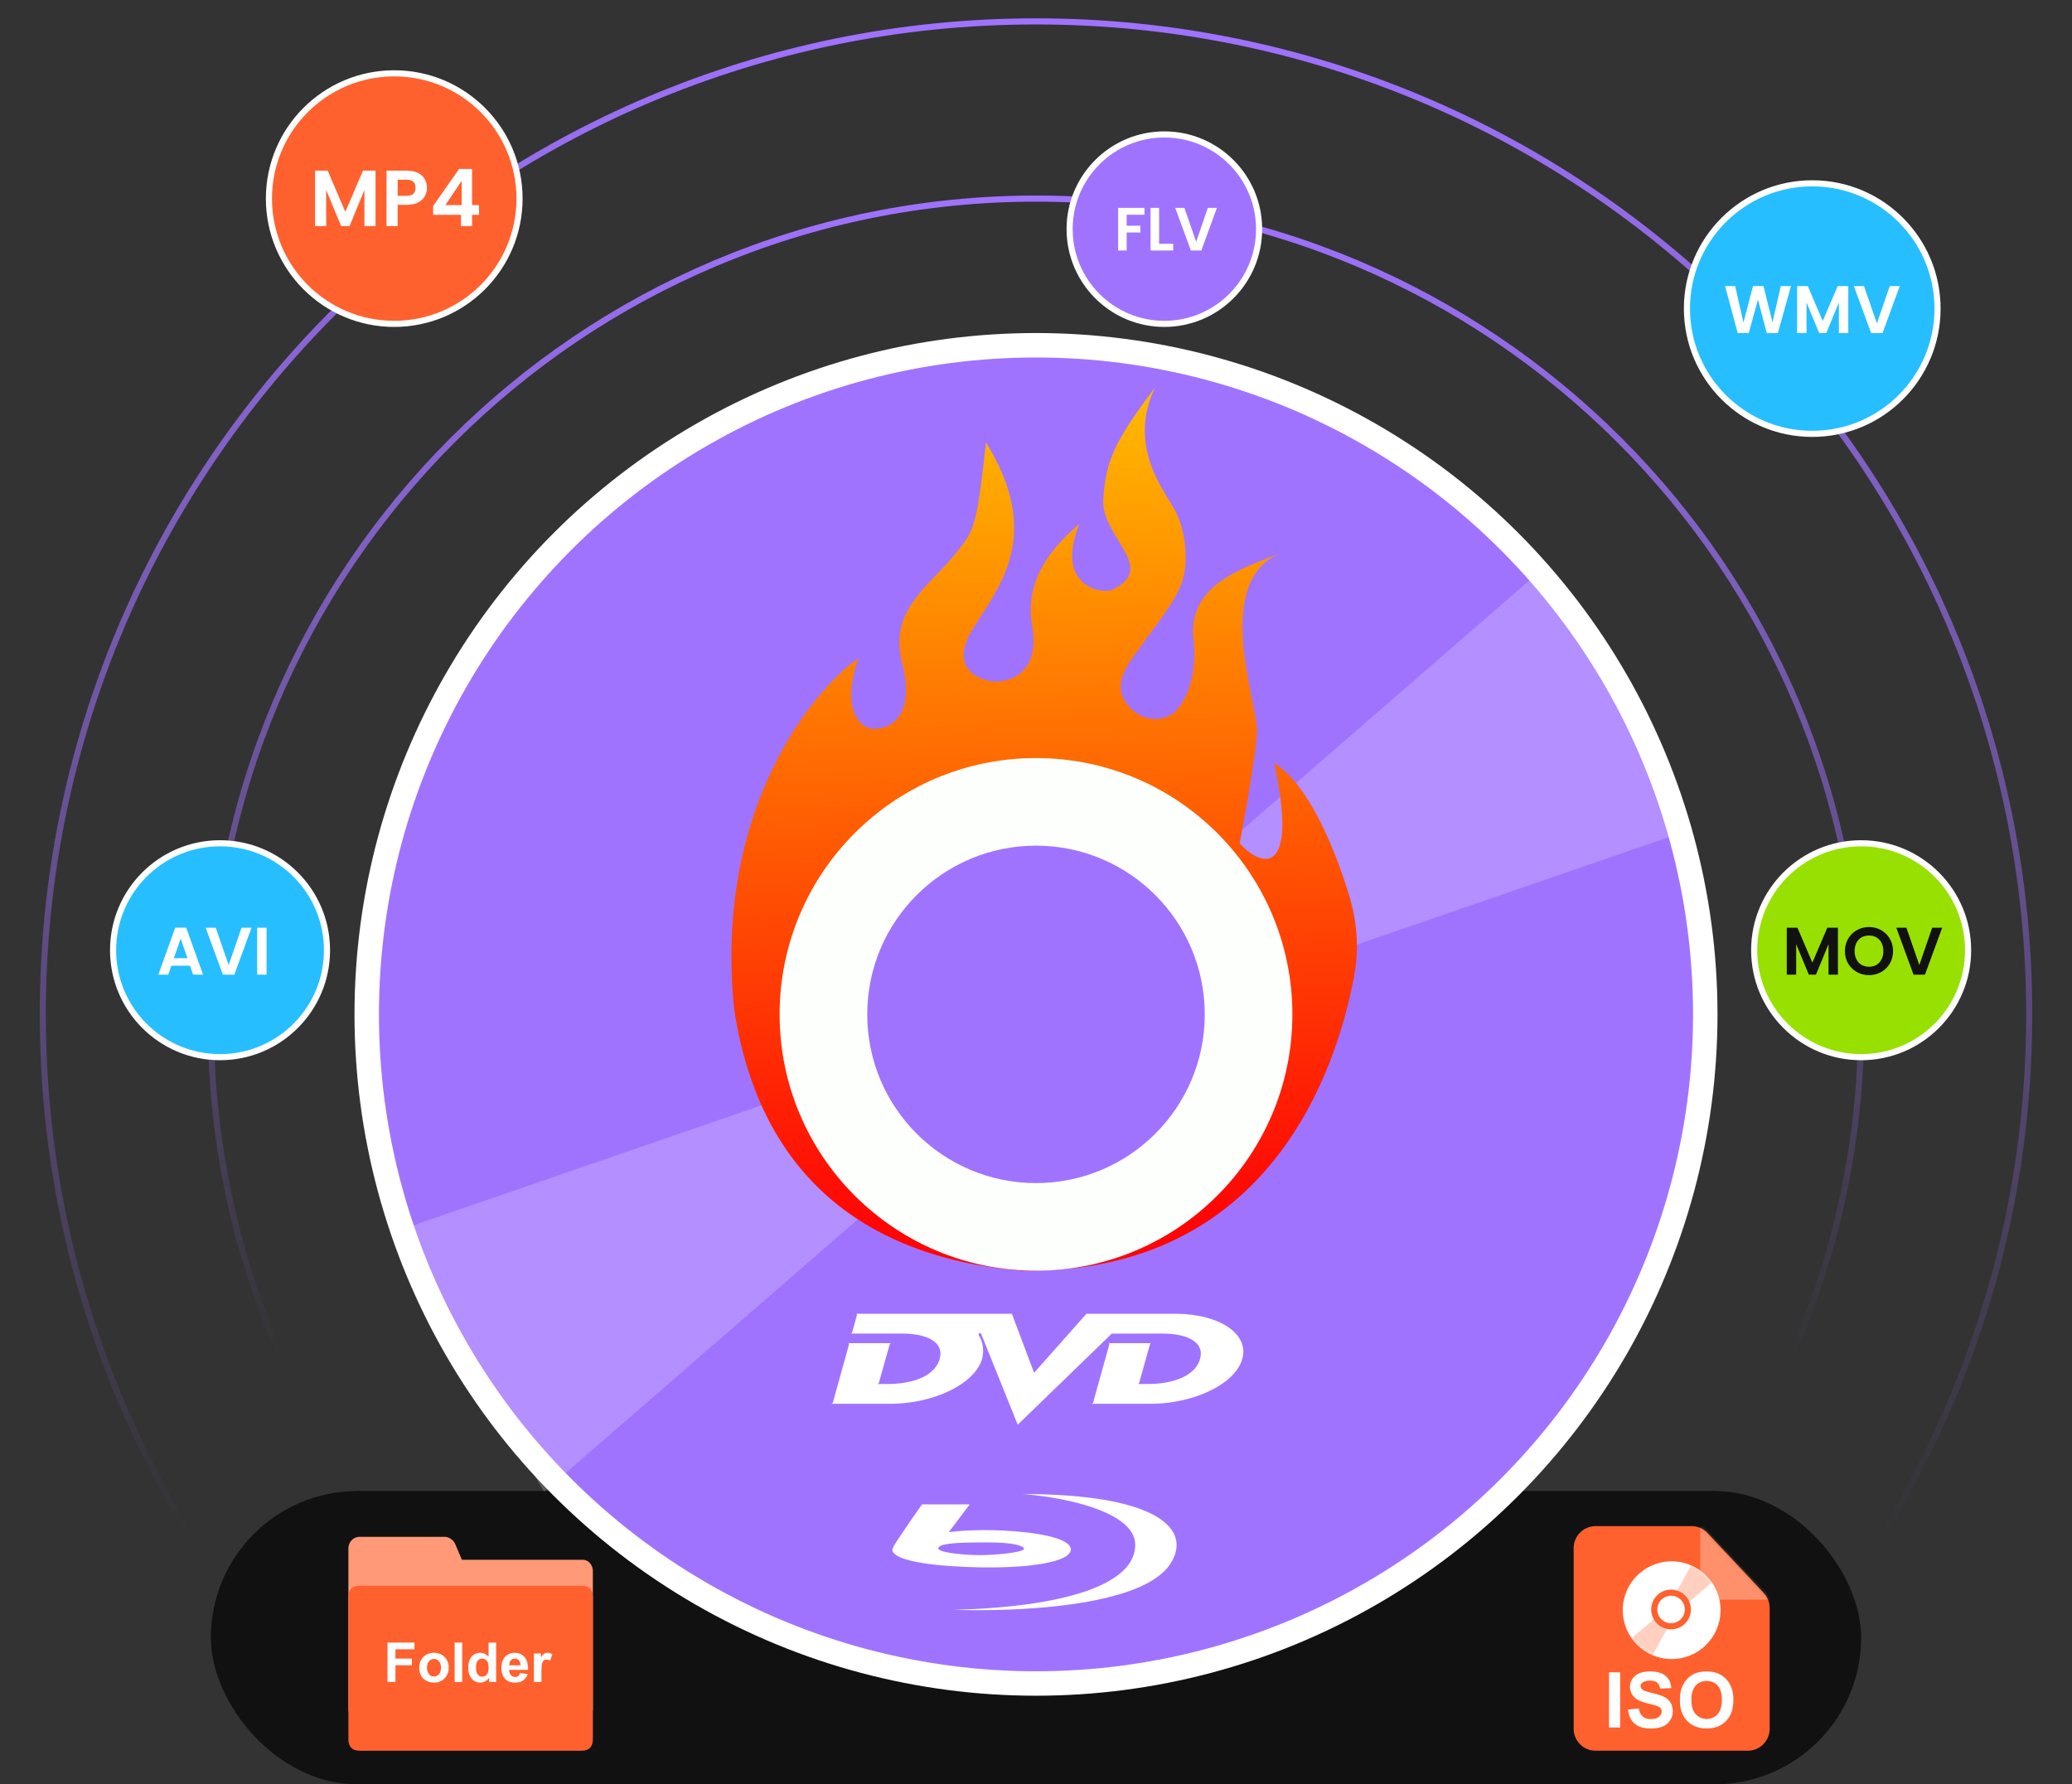
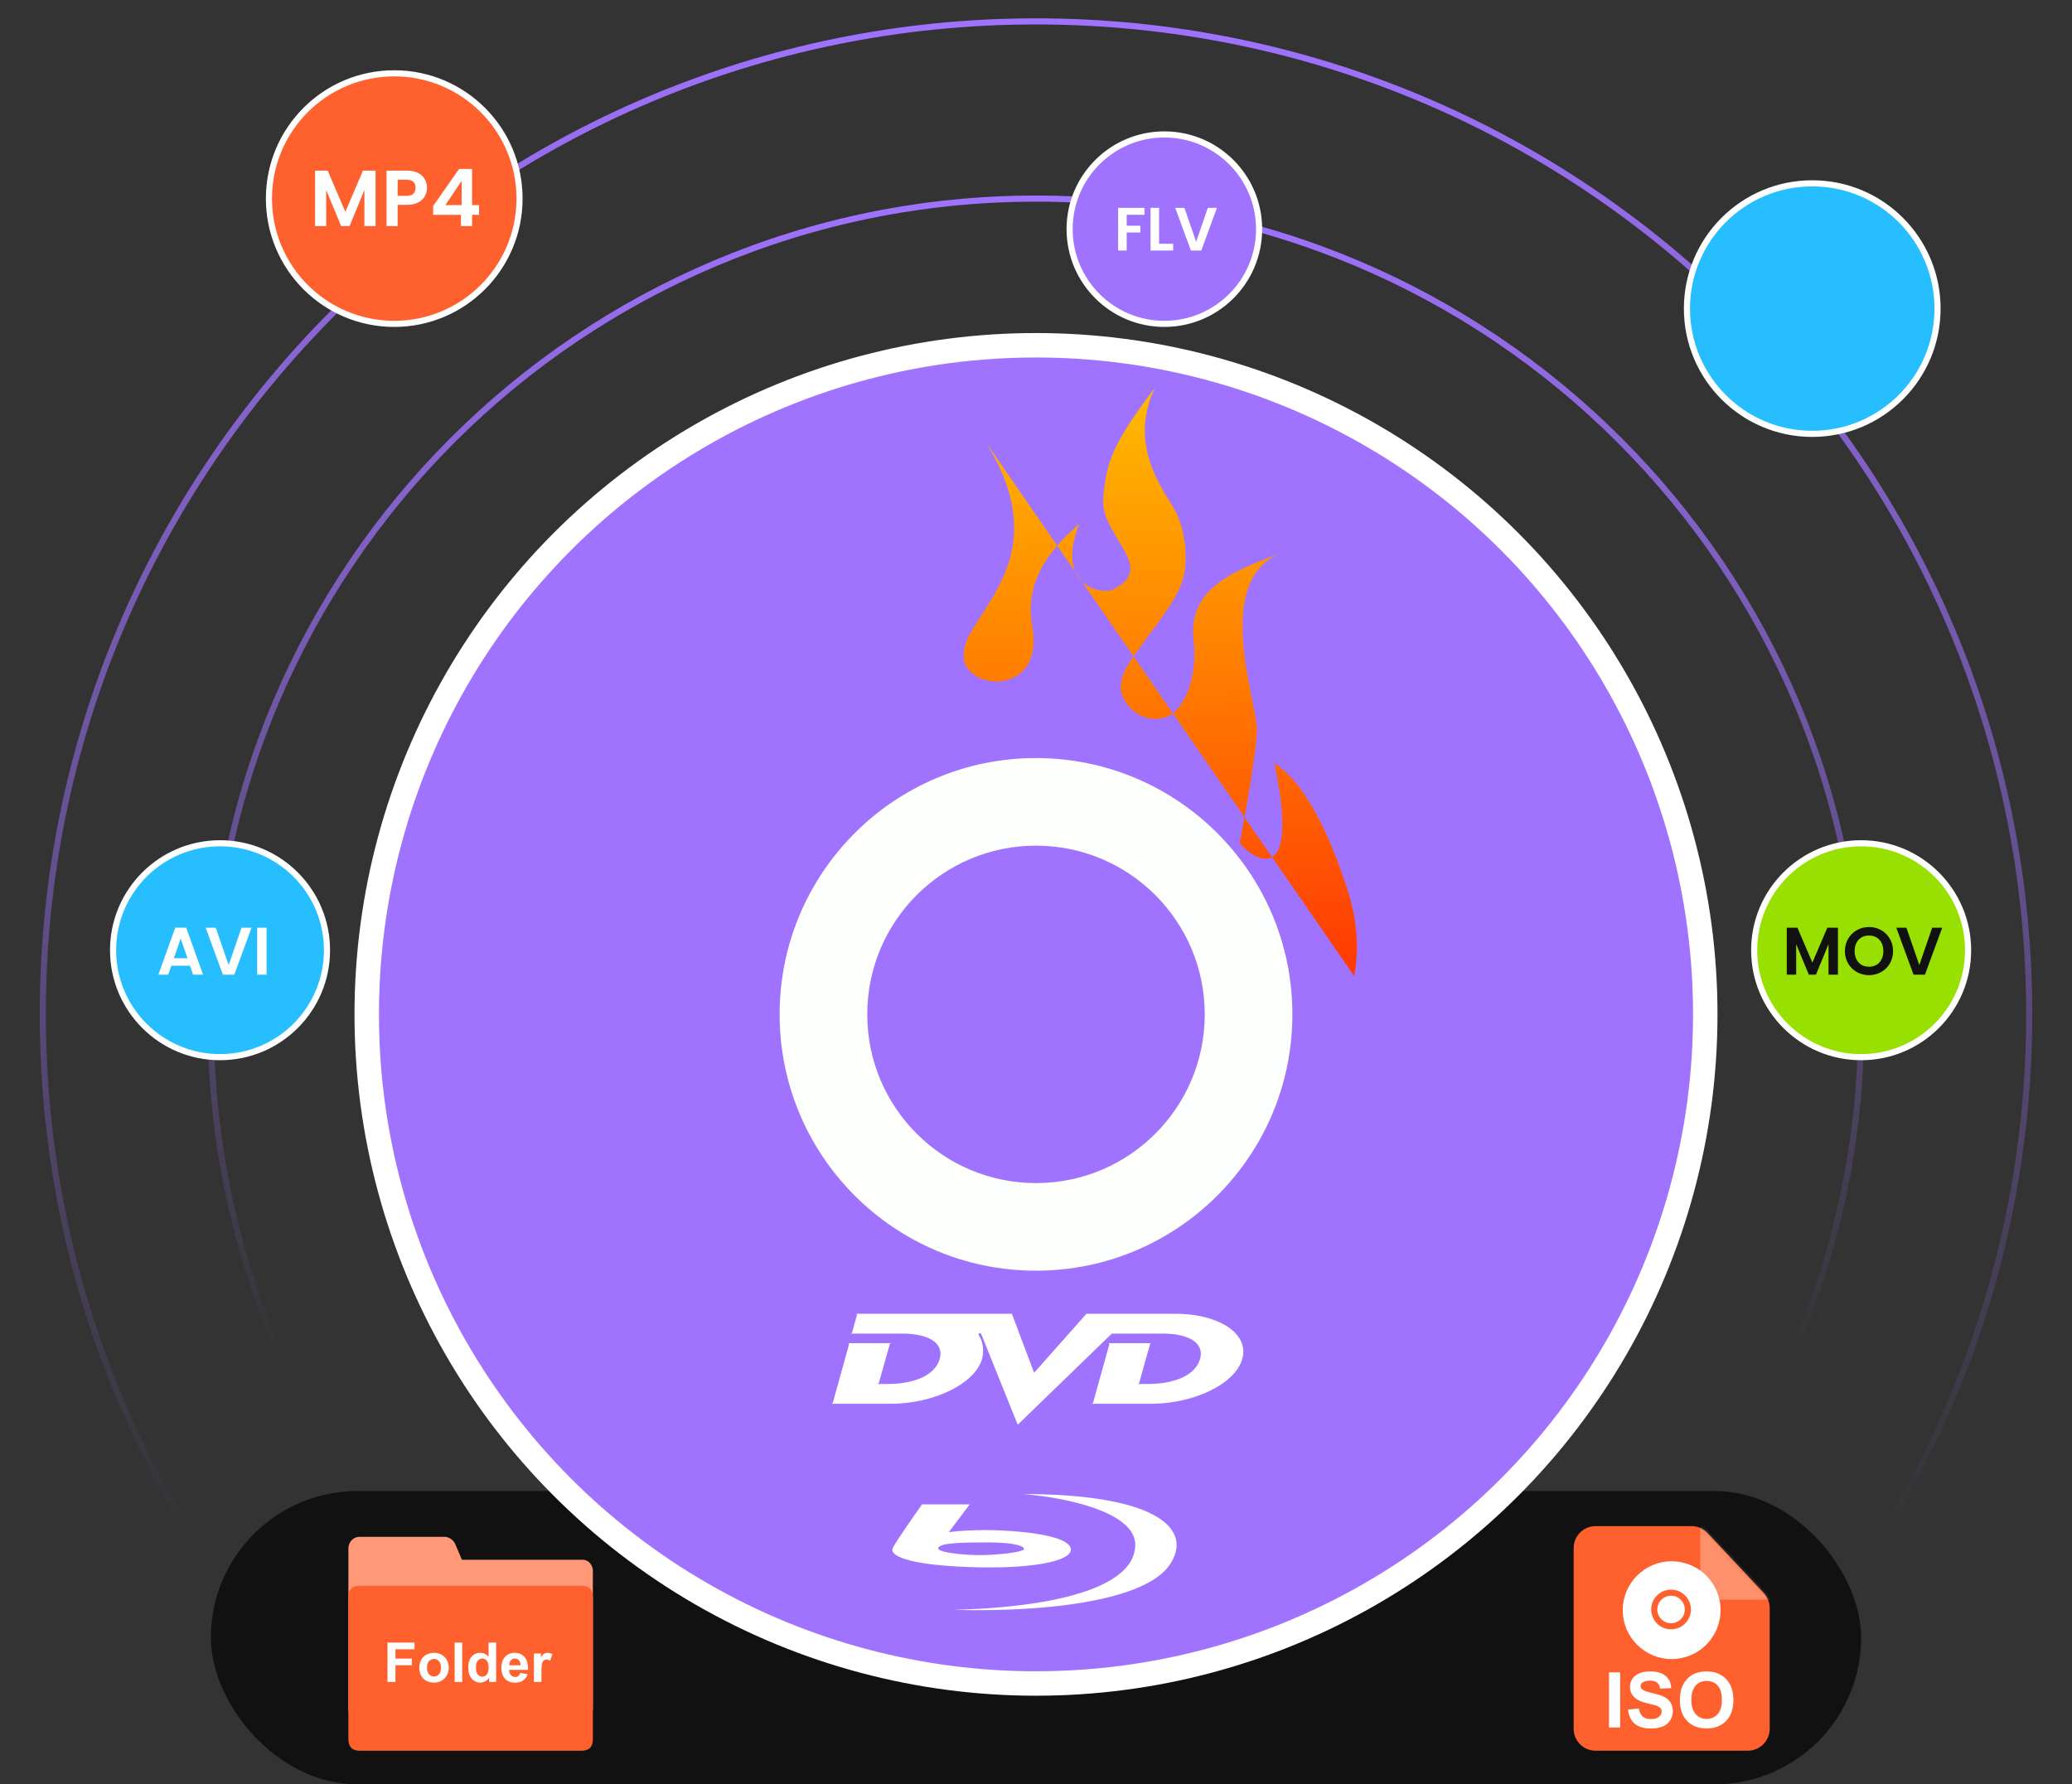
<svg xmlns="http://www.w3.org/2000/svg" width="678" height="584" fill="none">
  <rect width="100%" height="100%" fill="#333333" stroke="none" />
  <rect width="540" height="96" x="69" y="488" fill="#111" rx="48" />
  <path fill="#FF612E" d="M514.93 506.7a7.2 7.2 0 0 1 7.2-7.2h31.373c1.991 0 3.894.825 5.255 2.278l18.372 19.613a7.2 7.2 0 0 1 1.945 4.922V565.8a7.2 7.2 0 0 1-7.2 7.2H522.13a7.2 7.2 0 0 1-7.2-7.2z" />
  <mask id="a" width="66" height="74" x="514" y="499" maskUnits="userSpaceOnUse" style="mask-type:alpha">
    <path fill="#3A73FF" d="M514.93 506.7a7.2 7.2 0 0 1 7.2-7.2h31.373c1.991 0 3.894.825 5.255 2.278l18.372 19.613a7.2 7.2 0 0 1 1.945 4.922V565.8a7.2 7.2 0 0 1-7.2 7.2H522.13a7.2 7.2 0 0 1-7.2-7.2z" />
  </mask>
  <g fill="#fff" mask="url(#a)">
    <path d="m556.352 498.164 24.054 25.391h-20.454a3.6 3.6 0 0 1-3.6-3.6z" opacity=".3" />
    <path d="M526.505 565.4v-18.038h3.642V565.4zm6.201-5.869 3.544-.344q.32 1.784 1.292 2.62.984.837 2.646.837 1.76 0 2.645-.738.898-.751.898-1.747 0-.64-.381-1.083-.37-.456-1.304-.788-.64-.221-2.917-.787-2.928-.726-4.109-1.784-1.661-1.49-1.661-3.63 0-1.378.775-2.572.787-1.206 2.252-1.833 1.476-.628 3.556-.628 3.396 0 5.106 1.489 1.722 1.489 1.809 3.974l-3.642.16q-.235-1.39-1.009-1.993-.764-.615-2.301-.615-1.588 0-2.486.652a1.32 1.32 0 0 0-.578 1.12q0 .639.541 1.095.69.577 3.347 1.206 2.658.627 3.925 1.304 1.28.664 1.994 1.833.726 1.157.726 2.867a5.3 5.3 0 0 1-.862 2.904q-.861 1.354-2.436 2.018-1.575.652-3.925.652-3.421 0-5.254-1.575-1.834-1.587-2.191-4.614m16.993-3.039q0-2.757.825-4.627a8.6 8.6 0 0 1 1.673-2.473q1.07-1.095 2.338-1.624 1.686-.714 3.888-.714 3.987 0 6.374 2.473 2.4 2.474 2.399 6.879 0 4.368-2.374 6.841-2.375 2.461-6.35 2.461-4.023 0-6.398-2.449-2.375-2.46-2.375-6.767m3.753-.123q0 3.063 1.415 4.651 1.415 1.575 3.593 1.575t3.569-1.563q1.402-1.575 1.402-4.712 0-3.102-1.366-4.627-1.353-1.526-3.605-1.526t-3.63 1.551q-1.378 1.537-1.378 4.651" />
  </g>
  <circle cx="547" cy="527" r="16" fill="#fff" />
  <mask id="b" width="32" height="32" x="531" y="511" maskUnits="userSpaceOnUse" style="mask-type:alpha">
-     <circle cx="547" cy="527" r="16" fill="#C3D4FF" />
-   </mask>
+     </mask>
  <g mask="url(#b)">
    <path fill="#FF612E" d="m554.477 510.332 7.451 6.087-13.643 11.633-8.675 15.69-7.452-6.087 13.643-11.632z" opacity=".3" />
  </g>
  <circle cx="546.805" cy="526.776" r="5.5" fill="#fff" stroke="#FF612E" stroke-width="2" />
  <path fill="#FF9978" d="M114 506.828c0-1.015.383-1.989 1.065-2.707a3.55 3.55 0 0 1 2.571-1.121h27.727c.783 0 1.548.242 2.202.696a4.16 4.16 0 0 1 1.474 1.856l2.104 4.948h39.286c.964 0 1.824.272 2.506.99a3.93 3.93 0 0 1 1.065 2.706v44.976a3.93 3.93 0 0 1-1.065 2.707 3.55 3.55 0 0 1-2.571 1.121h-72.728a3.55 3.55 0 0 1-2.571-1.121 3.93 3.93 0 0 1-1.065-2.707z" />
  <path fill="#FF612E" d="M117.636 519h72.728q3.636 0 3.636 3.857v46.286q0 3.857-3.636 3.857h-72.728Q114 573 114 569.143v-46.286q0-3.857 3.636-3.857" />
  <path fill="#fff" d="M126.8 550.5v-12.885h8.833v2.18h-6.232v3.05h5.379v2.179h-5.379v5.476zm10.397-4.799q0-1.23.607-2.382a4.16 4.16 0 0 1 1.714-1.757q1.116-.607 2.487-.607 2.118 0 3.472 1.38 1.353 1.37 1.353 3.472 0 2.118-1.371 3.515-1.362 1.389-3.437 1.389a5.45 5.45 0 0 1-2.452-.58 4 4 0 0 1-1.766-1.696q-.607-1.125-.607-2.734m2.532.132q0 1.389.659 2.127.658.738 1.626.738.966 0 1.617-.738.659-.738.659-2.145 0-1.371-.659-2.109-.651-.738-1.617-.738-.968 0-1.626.738-.66.738-.659 2.127m9.043 4.667v-12.885h2.47V550.5zm13.571 0h-2.294v-1.371q-.571.8-1.354 1.195a3.46 3.46 0 0 1-1.564.387q-1.608 0-2.76-1.292-1.143-1.3-1.142-3.621 0-2.373 1.116-3.604 1.116-1.239 2.821-1.239 1.564 0 2.707 1.301v-4.641h2.47zm-6.592-4.869q0 1.494.413 2.162.597.967 1.67.967.853 0 1.45-.721.598-.73.598-2.171 0-1.608-.58-2.311-.58-.712-1.486-.712-.879 0-1.476.703-.59.694-.589 2.083m14.44 1.898 2.461.413q-.474 1.354-1.503 2.066-1.019.703-2.557.703-2.434 0-3.604-1.591-.923-1.274-.923-3.217 0-2.32 1.213-3.63 1.213-1.317 3.068-1.318 2.082 0 3.287 1.38 1.204 1.37 1.151 4.21h-6.187q.025 1.098.597 1.714.572.606 1.424.606.58 0 .976-.316.395-.317.597-1.02m.141-2.496q-.026-1.072-.554-1.626a1.7 1.7 0 0 0-1.283-.562q-.808 0-1.336.589-.527.588-.518 1.599zm6.838 5.467h-2.47v-9.334h2.294v1.327q.589-.94 1.055-1.239a1.97 1.97 0 0 1 1.072-.299q.845 0 1.626.466l-.765 2.153q-.624-.404-1.16-.404-.517 0-.879.29-.36.28-.571 1.028-.202.747-.202 3.129z" />
  <circle cx="339" cy="332" r="219" fill="#A073FF" stroke="#fff" stroke-width="8" />
-   <path fill="#fff" d="m504.672 186.279 49.102 85.048-208.921 72.022-166.833 144.92-49.102-85.048 208.921-72.022z" opacity=".2" />
  <path fill="#fff" d="m331.109 430 7.266 19.304L355.503 430h29.07c14.241 0 24.229 6.449 21.936 14.723-2.283 8.274-15.868 14.722-30.041 14.722h-19.292s.432-.129.527-.378c.754-2.834 5.232-18.806 5.287-19.055.061-.306-.322-.399-.322-.399h14.011s-.27-.018-.383.399a2285 2285 0 0 0-3.509 12.537c-.07.283-.496.418-.496.418h3.352c7.95 0 15.467-2.486 17.048-8.25 1.45-5.26-3.812-8.244-12.377-8.244h-3.108l-13.407.012-30.778 29.817-11.783-29.283s-.11-.198-.199-.441c-.043-.078-.331-.318-.631-.189a.43.43 0 0 0-.203.438c.111.198.129.24.148.333 1.743 2.792 1.431 6.032 1.011 7.566-2.372 8.256-15.893 14.722-30.07 14.722H272s.457-.129.527-.378c.779-2.84 5.262-18.896 5.29-19.055.055-.27-.304-.399-.304-.399h14.109s-.404.111-.484.393c-.073.234-2.923 10.304-3.527 12.543-.071.283-.546.418-.546.418h3.427c7.958 0 15.42-2.486 16.999-8.25 1.446-5.26-3.77-8.244-12.323-8.244h-16.772s.383-.177.45-.418c.377-1.33 1.523-5.506 1.578-5.701.062-.216-.321-.357-.321-.357zM334.537 489c12.31.865 36.929 5.398 36.929 16.609 0 14.013-26.534 20.501-59.633 21.279 27.902.779 62.916-2.335 71.122-15.051 7.369-11.419-4.376-22.837-48.418-22.837" />
  <path fill="#fff" fill-rule="evenodd" d="M317.304 492.374h-15.593c-2.826 3.979-8.698 12.404-9.574 14.273-1.094 2.335 4.104 5.449 24.62 6.228s33.646-1.817 33.646-5.709c0-3.893-11.762-5.71-22.157-6.229-8.316-.415-15.319.173-17.781.519zm6.018 12.456c-6.565 0-15.045 0-16.139 1.557-1.642 1.557 7.385 2.595 13.403 2.595s14.772-1.038 14.498-2.076c-.273-1.038-3.556-2.076-11.762-2.076" clip-rule="evenodd" />
-   <path fill="url(#c)" fill-rule="evenodd" d="M443.111 319.488c1.679-9.004.923-18.225-1.801-26.969-4.402-14.135-12.692-35.438-24.346-42.743 8.017 37.317-4.11 34.283-11.321 26.211 0 0 5.239-27.09 5.664-36.391.426-9.301-15.1-49.16 7.9-58.695-11.657 4.93-31.402 10.072-28.549 29.426 0 0 1.71 13.948-5.783 22.202-3.729 4.108-12.214 4.096-16.722-3.001-4.398-6.925 2.661-14.265 5.55-18.567 2.89-4.303 9.014-11.361 12.408-18.739 3.393-7.378 1.769-19.094-1.757-25.439s-15.508-20.938-6.427-39.923c-13.398 17.831-16.033 23.929-16.921 36.381-.889 12.451 18.121 22.538 3.022 29.744-3.207 1.621-19.113-.876-10.839-21.533-7.393 6.468-18.267 17.149-15.447 33.294s-8.072 18.457-12.129 18.34-15.72-3.546-7.321-17.225 23.328-30.374 4.342-61.047c-3.085 28.51-4.07 28.835-9.496 35.782-8.967 11.48-22.498 18.736-17.925 36.508 4.908 19.075-5.784 22.109-10.357 21.315-3.757-.652-9.515-6.641-4.001-22.962-13.423 9.229-47.514 48.05-40.611 114.95 9.8 64.317 55.216 82.298 93.978 85.484 81.719 1.244 103.34-66.646 108.889-96.403" clip-rule="evenodd" />
+   <path fill="url(#c)" fill-rule="evenodd" d="M443.111 319.488c1.679-9.004.923-18.225-1.801-26.969-4.402-14.135-12.692-35.438-24.346-42.743 8.017 37.317-4.11 34.283-11.321 26.211 0 0 5.239-27.09 5.664-36.391.426-9.301-15.1-49.16 7.9-58.695-11.657 4.93-31.402 10.072-28.549 29.426 0 0 1.71 13.948-5.783 22.202-3.729 4.108-12.214 4.096-16.722-3.001-4.398-6.925 2.661-14.265 5.55-18.567 2.89-4.303 9.014-11.361 12.408-18.739 3.393-7.378 1.769-19.094-1.757-25.439s-15.508-20.938-6.427-39.923c-13.398 17.831-16.033 23.929-16.921 36.381-.889 12.451 18.121 22.538 3.022 29.744-3.207 1.621-19.113-.876-10.839-21.533-7.393 6.468-18.267 17.149-15.447 33.294s-8.072 18.457-12.129 18.34-15.72-3.546-7.321-17.225 23.328-30.374 4.342-61.047" clip-rule="evenodd" />
  <circle cx="339" cy="332" r="83.891" fill="#FCFFFC" />
  <circle cx="339" cy="332" r="55.219" fill="#A073FF" />
  <path stroke="url(#d)" stroke-width="2" d="M586.077 444C600.815 410.657 609 373.771 609 334.973 609 185.871 488.117 65 339 65S69 185.871 69 334.973c0 38.798 8.185 75.684 22.923 109.027" />
  <path stroke="url(#e)" stroke-width="2" d="M615.739 502.5C646.341 452.934 664 394.529 664 332 664 152.507 518.493 7 339 7S14 152.507 14 332c0 62.529 17.659 120.934 48.262 170.5" />
  <circle cx="609" cy="311" r="35" fill="#98E001" stroke="#fff" stroke-width="2" />
  <path fill="#111" d="M601.409 303.644V319h-3.08v-9.988L594.215 319h-2.332l-4.136-9.988V319h-3.08v-15.356h3.498l4.884 11.418 4.884-11.418zm10.174 15.51q-2.157 0-3.96-1.012a7.6 7.6 0 0 1-2.86-2.794q-1.056-1.804-1.056-4.07 0-2.244 1.056-4.026a7.53 7.53 0 0 1 2.86-2.816q1.803-1.012 3.96-1.012 2.178 0 3.96 1.012a7.4 7.4 0 0 1 2.838 2.816q1.056 1.782 1.056 4.026 0 2.266-1.056 4.07a7.43 7.43 0 0 1-2.838 2.794q-1.805 1.012-3.96 1.012m0-2.75q1.386 0 2.442-.616 1.056-.638 1.65-1.804t.594-2.706-.594-2.684q-.594-1.166-1.65-1.782t-2.442-.616-2.464.616q-1.056.616-1.65 1.782-.594 1.144-.594 2.684t.594 2.706 1.65 1.804q1.077.616 2.464.616m23.939-12.76L629.89 319h-3.74l-5.632-15.356h3.3l4.224 12.21 4.202-12.21z" />
  <circle cx="381" cy="75" r="31" fill="#A073FF" stroke="#fff" stroke-width="2" />
  <path fill="#fff" d="M374.498 68.04v2.26h-5.82v3.58h4.46v2.22h-4.46V82h-2.8V68.04zm4.786 11.74h4.6V82h-7.4V68.04h2.8zm18.919-11.74L393.083 82h-3.4l-5.12-13.96h3l3.84 11.1 3.82-11.1z" />
  <circle cx="593" cy="101" r="41" fill="#27BEFF" stroke="#fff" stroke-width="2" />
-   <path fill="#fff" d="M586.044 93.644 581.754 109h-3.63l-2.882-10.934L572.228 109l-3.608.022-4.136-15.378h3.3l2.706 11.924 3.124-11.924h3.432l2.948 11.858 2.728-11.858zm18.753 0V109h-3.08v-9.988L597.603 109h-2.332l-4.136-9.988V109h-3.08V93.644h3.498l4.884 11.418 4.884-11.418zm16.839 0L616.004 109h-3.74l-5.632-15.356h3.3l4.224 12.21 4.202-12.21z" />
  <circle cx="129" cy="65" r="41" fill="#FF612E" stroke="#fff" stroke-width="2" />
  <path fill="#fff" d="M122.884 55.852V74h-3.64V62.196L114.382 74h-2.756l-4.888-11.804V74h-3.64V55.852h4.134l5.772 13.494 5.772-13.494zm16.832 5.616q0 1.455-.702 2.73-.675 1.275-2.158 2.054-1.455.78-3.692.78h-3.042V74h-3.64V55.852h6.682q2.106 0 3.588.728t2.21 2.002q.754 1.274.754 2.886m-6.708 2.626q1.509 0 2.236-.676.728-.702.728-1.95 0-2.652-2.964-2.652h-2.886v5.278zm8.721 6.214v-2.86l8.502-12.168h4.238v11.856h2.288v3.172h-2.288V74h-3.64v-3.692zm9.334-11.128-5.33 7.956h5.33z" />
  <circle cx="72" cy="311" r="35" fill="#27BEFF" stroke="#fff" stroke-width="2" />
  <path fill="#fff" d="M62.178 316.074h-6.116L55.05 319h-3.234l5.522-15.378h3.586L66.446 319H63.19zm-.836-2.464-2.222-6.424-2.222 6.424zm20.962-9.966L76.672 319h-3.74L67.3 303.644h3.3l4.224 12.21 4.202-12.21zm4.927 0V319h-3.08v-15.356z" />
  <defs>
    <linearGradient id="c" x1="334.369" x2="342.928" y1="128.231" y2="400.209" gradientUnits="userSpaceOnUse">
      <stop stop-color="#FB0" />
      <stop offset="1" stop-color="#FF0505" />
    </linearGradient>
    <linearGradient id="d" x1="339" x2="339" y1="65" y2="444" gradientUnits="userSpaceOnUse">
      <stop stop-color="#A073FF" />
      <stop offset="1" stop-color="#A073FF" stop-opacity="0" />
    </linearGradient>
    <linearGradient id="e" x1="339" x2="339" y1="7" y2="502.5" gradientUnits="userSpaceOnUse">
      <stop stop-color="#A073FF" />
      <stop offset="1" stop-color="#A073FF" stop-opacity="0" />
    </linearGradient>
  </defs>
</svg>